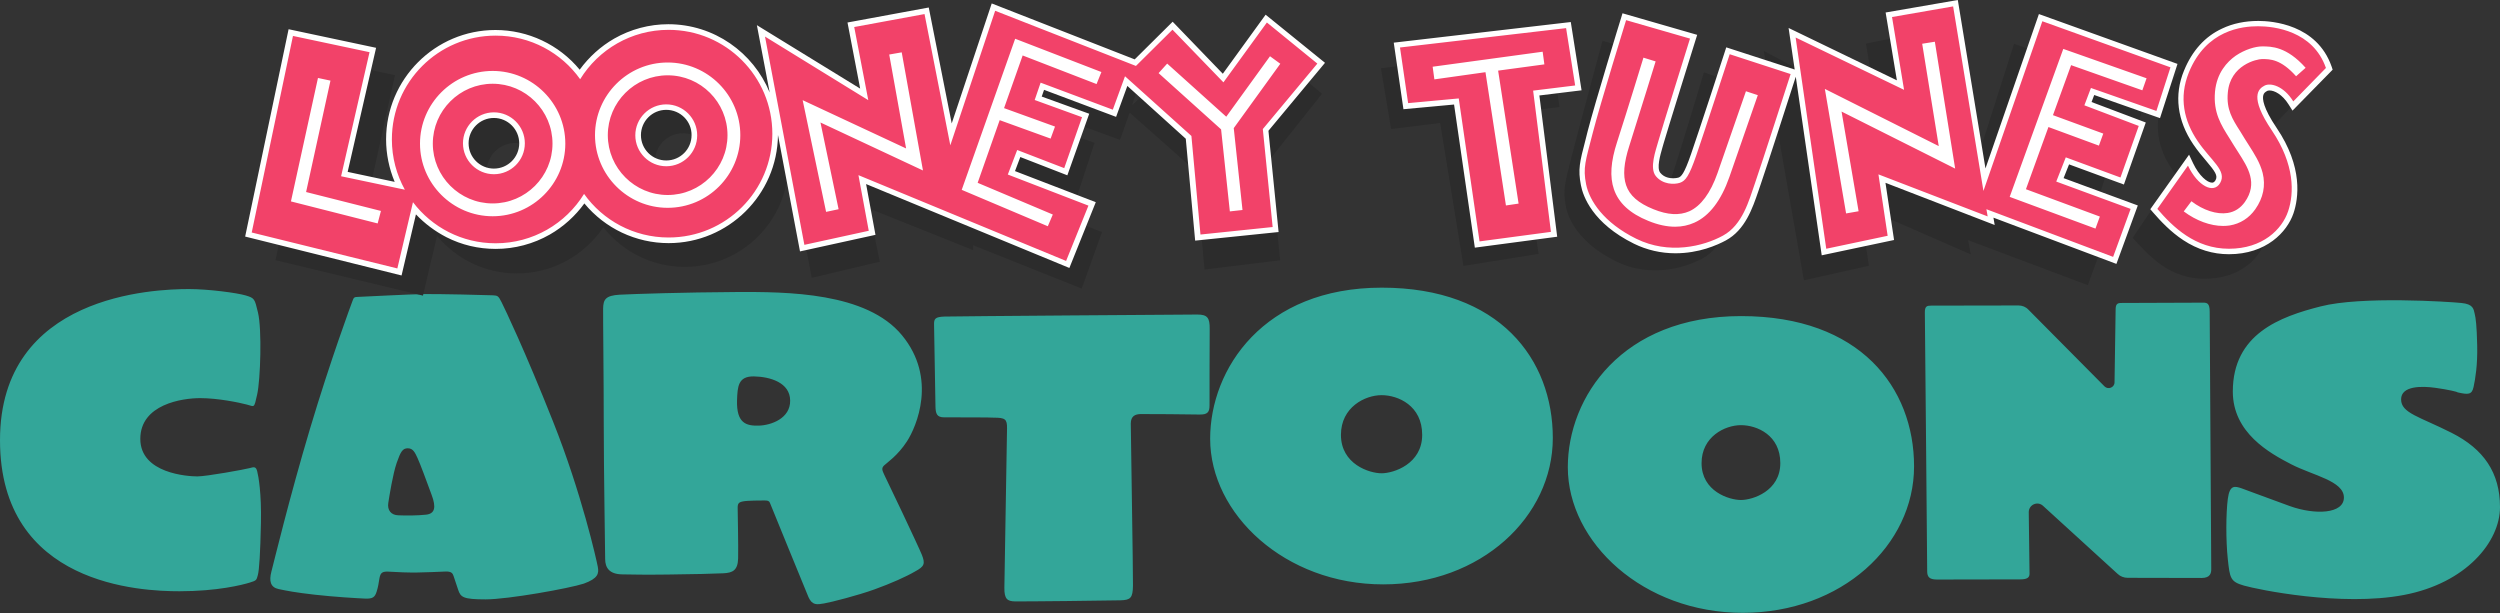
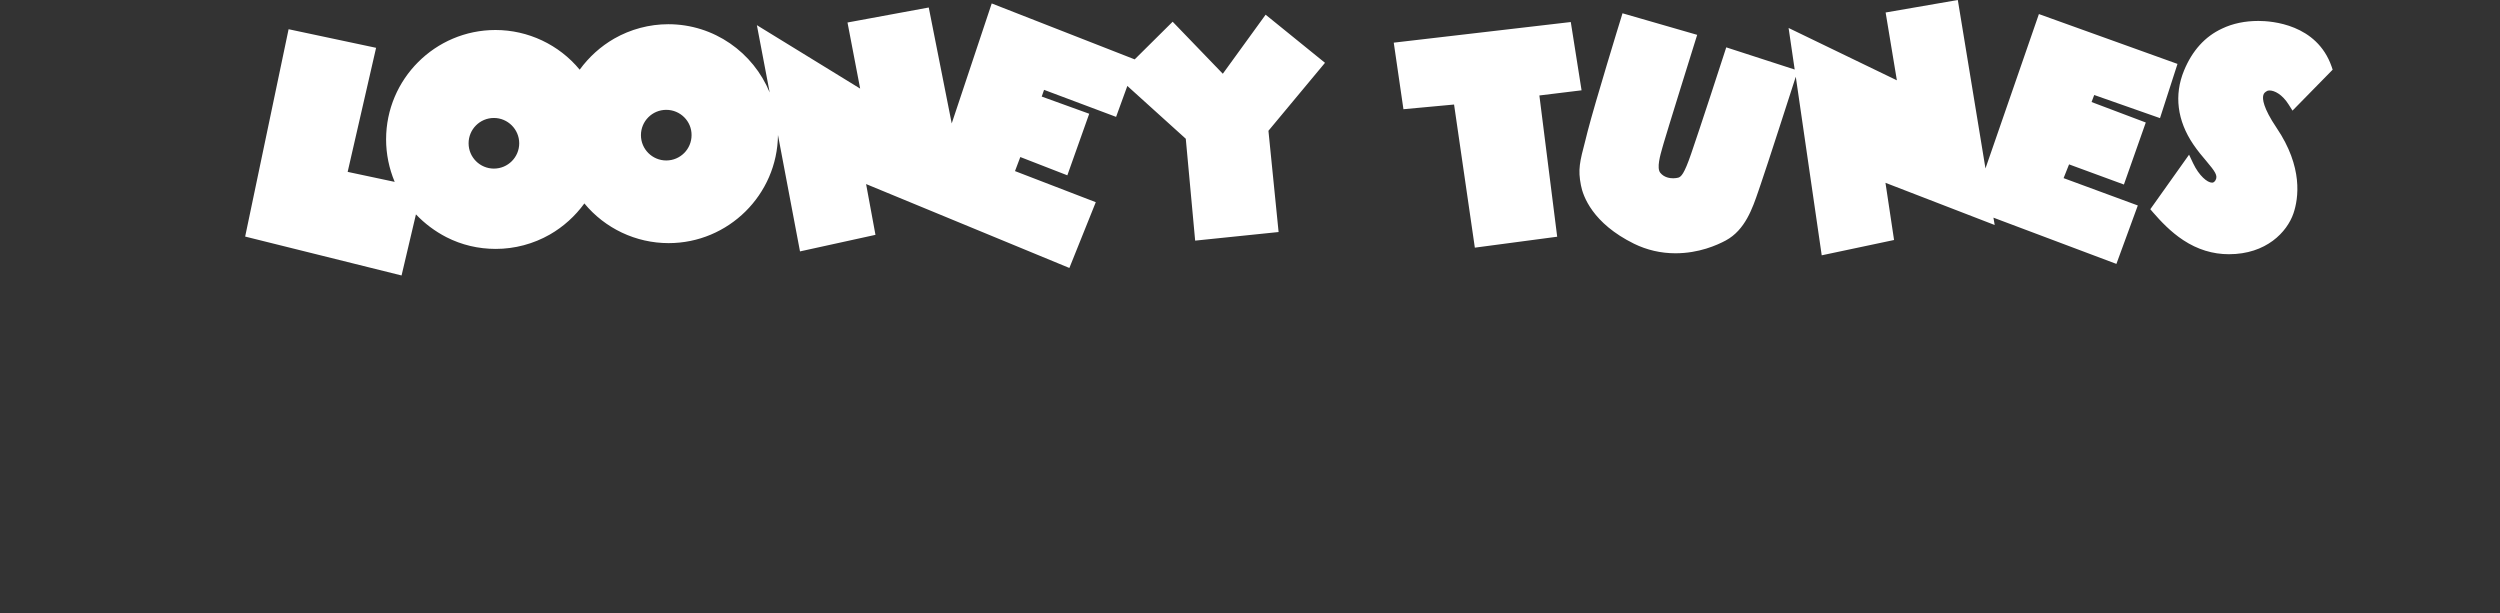
<svg xmlns="http://www.w3.org/2000/svg" version="1.1" id="Looney_Tunes" x="0px" y="0px" width="1600px" height="392.3px" viewBox="0 0 1600 392.3" style="enable-background:new 0 0 1600 392.3;" xml:space="preserve">
  <rect x="0" y="0" width="1600" height="392.3" fill="#333333" stroke="none" />
  <style type="text/css">
	.st0{fill:#33A699;}
	.st1{fill:#2C2C2C;}
	.st2{fill:#FFFFFF;}
	.st3{fill:#F24269;}
</style>
-   <path class="st0" d="M884.3,184.1c-75.5,0-109.8,51.9-109.8,96.7c0,48.2,47.9,93.2,110.7,93.2s108.6-43.4,108.6-93.7  S959.8,184.1,884.3,184.1z M884.2,302.9c-7.8,0-26-5.8-26-24.6c0-17.7,15.4-25.4,26-25.4s26,6.7,26,25.4  C910.2,296.9,892,302.9,884.2,302.9z M1114.3,202.3c-76.3,0-110.9,51.9-110.9,96.7c0,48.2,48.4,93.2,111.9,93.2  s109.7-43.4,109.7-93.7S1190.6,202.3,1114.3,202.3z M1114.2,320c-7.5,0-25.2-5.5-25.2-23.6c0-16.9,14.9-24.3,25.2-24.3  s25.2,6.4,25.2,24.3S1121.7,320,1114.2,320z M1231.9,199.9c0-4,1.4-4.3,4.1-4.3c2.3,0,43.3-0.1,55.9-0.1c2.3,0,4.6,0.9,6.2,2.6  l48.8,49.2c2.3,2.3,6.4,0.7,6.4-2.6c0.2-15,0.7-43.9,0.7-46.5c0-3.5,1-4.3,3.6-4.3c2.6,0,49.9-0.2,52.4-0.2c2.5,0,4.2,0.4,4.2,5.7  s1,162.4,1,164.8s-0.5,5.7-6.1,5.7c-4.6,0-36.4-0.1-47.4-0.1c-2.4,0-4.7-0.9-6.4-2.5l-47.8-43.6c-3.5-3.2-9.1-0.7-9.1,4.1  c0.2,14.8,0.5,37.8,0.5,39.4c0,2.4-1.5,3.6-5.9,3.6c-4.5,0-48.5,0.1-53.4,0.1s-6.2-1.8-6.2-5.3  C1233.5,365.5,1231.9,203.9,1231.9,199.9z M1558.6,248.2c-8.6-1.2-21.9-1.4-21.9,7.4c0,8.8,11.7,11,32.3,21.4  c20.6,10.4,31,25.5,31,47.6c0,22-21.5,48.6-61.6,56.2s-93.4-3.5-102.2-6c-8.8-2.5-9.1-4.8-10.4-16.9c-1.3-12.1-1.2-29.5,0-38.6  c1.2-9.1,4.4-8.3,9-6.7c4.6,1.6,14.3,5.4,30.7,11.3c16.2,5.8,34.6,5,34.6-5.5c0-10.6-19.8-14.1-33.6-21.2  c-14-7.2-37.5-20.2-37.5-46.6c0-36.9,30.2-47.9,56.2-54.5c26-6.7,82.1-3,90-2.2c7.8,0.7,7.9,4,8.6,6.9c0.7,2.9,1.3,7.3,1.6,20.1  c0.3,12.8-1.2,21.5-2.3,26.7s-3.6,5-10.3,3.5C1572.9,250.8,1567.2,249.4,1558.6,248.2z M604.3,267.1c-4.8,0-5.5-2.4-5.6-7.1  c-0.1-4.7-0.8-48.4-0.9-52.2c-0.1-3.8,0.7-5,6.7-5.2c6-0.2,155.2-1.3,161.7-1.3s8.1,2,8,9.3s-0.1,44.6-0.1,48.9  c0,4.3-1.3,5.9-6.5,5.8c-5.1-0.1-34.4-0.4-37.7-0.3c-3.3,0.1-6.2,1.2-6.2,6.1s1.5,95.5,1.4,103.6c-0.1,8.1-1.6,9.3-8,9.5  c-6.4,0.2-62.6,0.8-67.5,0.7c-4.9-0.1-6.9-1.5-6.8-8.8s1.6-96,1.7-101.9c0.1-6-1.2-6.9-8.5-6.9C636.1,267.1,609.2,267.1,604.3,267.1  z M120.9,185c12.4,0,30.7,2.4,36.4,4.1s5.7,2.2,7.8,10.9c2.6,10.7,1.6,42.9-0.5,52.4s-1.7,7.7-6.7,6.5c-4.9-1.3-18.5-4.1-29.8-4.1  c-11.4,0-38.3,3.9-38.3,26.1c0,22.2,30.6,24,36.5,24c5.9,0,30.5-4.5,33.4-5.3c2.9-0.8,4.1-1.1,4.9,2c0.8,3.1,2.8,13.9,2.4,33.1  s-1.1,30.3-2,33.4c-0.9,3.1-0.6,3.4-5.3,4.8c-4.6,1.4-20.5,5.5-44.8,5.5S0,374.8,0,281.7S98.7,185,120.9,185z M382.6,362.8  c-0.8-4.3-10.3-46.9-28.6-92.9c-18.3-46.1-30.9-72.3-33-76.5s-2.6-4.2-5.5-4.4s-35.2-0.9-44-0.8c-8.8,0.1-39.2,1.7-42.1,1.8  c-2.9,0-3,0.5-3.8,2.6c-0.8,2.1-14,37.6-27.2,81.8s-23.1,85.3-24.7,91.4c-1.6,6.1-0.6,10.1,4.6,11.2s10.7,2.2,23.1,3.6  c12.3,1.4,27.5,2.3,32.3,2.5c4.8,0.2,6.2-0.9,7.3-4.3c1.1-3.4,1.3-5.6,1.9-9c0.7-3.4,1.9-4.3,6.7-3.9c4.8,0.3,11.7,0.6,17.6,0.5  c5.8-0.2,12.8-0.3,17.4-0.6s5.1,1.3,5.7,2.9c0.6,1.6,1.3,4,2.9,8.7c1.6,4.8,3.1,6.2,17.6,6.2c14.5,0,53.8-7.1,62.9-10.1  C382.7,370.2,383.4,367.1,382.6,362.8z M272.6,329.4c-5.7,0.6-12.7,0.6-17.6,0.4c-4.8-0.1-7.2-3.4-6.5-7.9  c0.7-4.5,2.9-18.5,5.4-25.7c2.5-7.2,3.8-9.3,7.1-9.3c3.4,0,4.6,2.8,6.2,6.2c1.6,3.4,6,15.3,9,23.5  C279.3,324.8,278.3,328.8,272.6,329.4z M590,355.1c-2.2-5.5-22.5-48.2-24.1-51.3c-1.5-3.1-1.7-4.3-0.1-5.9  c1.6-1.6,8.7-6.2,14.7-15.5c6-9.3,19.5-40.2-3.2-67.8c-22.7-27.6-73.4-27.9-106.6-27.7c-33.1,0.2-64.2,1.2-74,1.7  c-9.3,0.5-10.6,3.2-10.7,8.9c-0.1,5.7,0.4,44.6,0.4,74.1c0,29.5,0.9,80.5,0.9,86.1c0,5.6,2.6,9.8,11,9.9c8.5,0.1,13,0.3,29.2,0.1  c16.2-0.2,29.7-0.5,35.5-0.8c5.8-0.3,9.2-1.8,9.4-9.5c0.2-7.7-0.3-30-0.3-32.5c0-2.6,0.7-3.5,3.4-4c2.7-0.6,11.7-0.6,13.7-0.6  c2,0,3,0.2,3.5,1.4c0.5,1.2,22.4,55,24.7,60.4c2.4,5.4,5.4,4.9,10,4.1c4.7-0.8,21.8-5.2,32.3-9c10.5-3.8,20.2-8.1,26-11.5  C591.7,362.5,592.2,360.7,590,355.1z M485.6,272.4c-7.9,0.2-14.3-1.4-13.9-16.1c0.3-9,0.7-15.6,10.9-15.4c10.2,0.2,23,3.9,23.1,15.4  C505.9,267.8,493.5,272.2,485.6,272.4z" />
-   <path class="st1" d="M438.1,37.8c-23,0-43.3,11.7-55.3,29.5c-12.2-15.4-31-25.3-52.1-25.3c-36.7,0-66.4,29.7-66.4,66.4  c0,10.4,2.4,20.2,6.6,28.9l-35.8-9l17.7-80.2l-49-10.4l-27.5,128.8l94.4,22.7l9-38.2c12.2,14.6,30.5,24,51.1,24  c23,0,43.3-11.7,55.3-29.5c12.2,15.4,31,25.3,52.1,25.3c36.7,0,66.4-29.7,66.4-66.4S474.8,37.8,438.1,37.8z M329.8,128.1  c-10.1,0-18.3-8.2-18.3-18.3c0-10.1,8.2-18.3,18.3-18.3c10.1,0,18.3,8.2,18.3,18.3C348.1,119.9,339.9,128.1,329.8,128.1z   M437.1,121.1c-9.9,0-17.9-8-17.9-17.9s8-17.9,17.9-17.9c9.9,0,17.9,8,17.9,17.9S446.9,121.1,437.1,121.1z M812.8,101.9l6.5,64.7  l-48.4,5.9l-5.8-63.1L723,72.1l-6.2,17.4l-42.3-15.4l-2.1,7.3l28.1,10l-11.3,34.5l-30.1-11.6l-4.1,15.1l50.3,19.1l-13,36.2  l-69.6-27.8l0.2,3.2l-66.8-26.7l7,34.1l-43.6,10.3l-15.5-82.3l114.2,15.4L647,24.6l82.3,28.2l-4.8,14.6l33.5-31.1l35.1,34.1l24-34.7  l29,24.3L812.8,101.9z M992.4,30.1l5.7,38.4l-26.9,3.3l13.5,90.7l-48.1,7.7l-14.9-91.5l-31.4,3.9l-6.5-38.9L992.4,30.1z   M1064.8,37.5c0,0-18.7,59.7-20.1,65c-1.4,5.3-5.8,16.8-1.4,22c4.4,5.2,13,5.6,16.6,4.5c3.7-1.2,6-4.4,10.5-17.5  c4.5-13,20.1-65.2,20.1-65.2l42.6,14.7c0,0-18.6,59-22.7,70.4s-8,27-20.6,33.9s-34.5,12.3-55.5,2s-30-24.4-32.1-34.9  s-0.8-14.9,3.9-33.2c4.7-18.3,19.5-73.1,19.5-73.1L1064.8,37.5z M1322,74.5l-4.2,11.1l34.4,12.9l-10.8,33.2l-35.5-12.9l-6.1,15.5  l47.6,17.5l-11.2,30.7l-76.6-28.8l1.7,9.1l-71-31l5.8,38.3l-41.6,9.3l-25.7-146.8l72.5,38.3l-7.1-43l41.2-8.3l20.4,112.4L1289,28  l85.8,31.1l-9.7,30.3L1322,74.5z M1434.2,70.9c-4.2,2.6-10.4,7.2,4.8,29.7s14.8,41.4,10.8,53.4c-4,12-16.6,24.4-38.9,24.4  c-22.3,0-35.1-14.2-46-26.2l18.9-28c6.4,13.4,16.7,18.7,21.1,11.1c4.7-8.1-6.2-14.3-15.1-27.4c-8.9-13.2-11.9-28.7-5-45.4  c11.5-28.1,34.8-30.8,45.3-30.8s36.2,3,44.8,27.6l-21.2,22.6C1447.2,71.6,1438.4,68.2,1434.2,70.9z" />
  <g>
    <path class="st2" d="M156.9,151.4l27.8-132.7l56,11.9l-18.2,79.4l30.1,6.4c-3.6-8.6-5.5-17.8-5.5-27.2c0-38.6,31.4-70,70-70   c20.9,0,40.7,9.4,53.9,25.4c5.9-8.1,13.4-14.9,22.1-19.9c10.5-6,22.5-9.2,34.6-9.2c29.3,0,54.4,18.1,64.9,43.7l-8.2-43.1l66.1,40.6   l-8.1-42.3l52-9.6L609.1,79l25.6-76.8L726.2,38l24.3-24.1l32.1,33.3l27.4-37.8l38,30.8l-36.2,43.5l6.5,64.8l-53.4,5.5l-6-65.2   L721.5,55l-7.2,19.8l-46.1-17.3l-1.5,4.3l30.4,11l-14,39.4l-30.1-11.7l-3.4,9l51.7,19.9l-16.9,42.1l-130.1-53.7l6,32.5L512,160.9   l-14.1-74.5c-0.4,38.2-31.7,69.2-70,69.2c-20.9,0-40.7-9.4-53.9-25.4c-5.9,8.1-13.4,14.9-22.1,19.9c-10.5,6-22.5,9.2-34.6,9.2   c-11.1,0-21.8-2.5-31.6-7.5c-7.2-3.7-13.9-8.7-19.5-14.6l-9.2,39.1L156.9,151.4z M316.1,75.5c-9,0-16.2,7.3-16.2,16.2   c0,9,7.3,16.2,16.2,16.2c9,0,16.2-7.3,16.2-16.2C332.3,82.8,325,75.5,316.1,75.5z M426.4,70.3c-9,0-16.2,7.3-16.2,16.2   c0,9,7.3,16.2,16.2,16.2c9,0,16.2-7.3,16.2-16.2C442.7,77.6,435.4,70.3,426.4,70.3z M1275.8,139.3l0.8,4.7l-69.9-27l5.5,36.6   l-46.3,9.8l-16.6-114.3c-2.2,6.8-18.7,58.1-22.5,69c-0.5,1.3-0.9,2.7-1.4,4.1c-3.8,11.1-8.5,25-20.9,31.7c-5.6,3-17.2,8.2-32.2,8.2   c-9.4,0-18.3-2.1-26.5-6.1c-26.6-13.1-32.7-30.5-34-37.4c-2-10.2-0.8-14.9,2.9-29c0.4-1.7,0.9-3.6,1.4-5.6   c4.7-18.2,21.1-71.7,21.3-72.2l1-3.3l47.8,13.8l-1.1,3.5c-0.2,0.6-19,60.9-20.4,66c-0.2,0.8-0.5,1.8-0.8,2.8   c-1.3,4.6-3.8,13-1.3,16c2.5,3.1,6.3,3.5,8.3,3.5c1.2,0,2.3-0.2,3.2-0.4c1.8-0.6,3.7-2.1,8.2-15.2c4.5-12.9,21.3-64.3,21.4-64.8   l1.1-3.4l43.8,14.2l-3.9-26.6l69.3,33.5L1206.8,8l46.2-8l17.7,107.8L1304.9,9l88.7,31.9l-11.2,34.7l-42.1-14.8l-1.7,4.5l34.7,13.1   l-14,39.7l-35.1-12.9l-3.5,8.8l47.5,17.5l-13.7,37.4L1275.8,139.3z M1426.5,162.7c-10.3,0-20.1-3-29.2-9   c-8.1-5.3-14.6-12.3-19.3-17.7l-1.8-2.1l24.8-34.9l2.6,5.5c3.8,8,9.1,12.4,12.1,12.4c0.6,0,1.4-0.2,2.2-1.5c1.7-3-0.2-5.6-6-12.5   c-2.6-3-5.4-6.4-8.2-10.5c-10.3-15.2-12.4-31.6-5.9-47.3c5.2-12.6,13.3-21.7,24.3-26.8c6.9-3.3,14.7-4.9,23.3-4.9   c8.6,0,37.3,2.1,46.8,29.1l0.7,2.1l-25.7,26.2l-2.4-3.8c-4.2-6.7-9.2-9.1-12.3-9.1c-0.9,0-1.3,0.2-1.5,0.3   c-1.3,0.7-2.2,1.4-2.5,2.8c-0.6,2.2-0.2,7.9,8.5,20.8c17,25.1,14.1,45.1,10.8,54.8C1463.7,148.5,1450.4,162.7,1426.5,162.7z    M930.6,66.9l-32.4,3L892,27.3l113.3-13.2l6.9,43.7l-27,3.3l11.4,90.4l-52.7,7L930.6,66.9z" />
  </g>
  <g>
    <g>
-       <path class="st3" d="M1002.3,18L896,30.4l5.2,35.6l32.4-3l13.3,91.5l45.7-6.1L981.2,58l26.9-3.3L1002.3,18z M958.8,45.2l13.1,85.1    l-8.1,1.2l-13.1-85.3L918,50.8l-1.1-8.1l70.4-9.6l1.1,8.1L958.8,45.2z M427.3,48.2c-21.1,0-38.3,17.2-38.3,38.3    s17.2,38.3,38.3,38.3c21.1,0,38.3-17.2,38.3-38.3S448.5,48.2,427.3,48.2z M426.4,106.4c-10.9,0-19.8-8.9-19.8-19.8    c0-10.9,8.9-19.8,19.8-19.8c10.9,0,19.8,8.9,19.8,19.8C446.2,97.5,437.4,106.4,426.4,106.4z M810.8,14.4L783,52.7l-32.6-33.7    l-23.4,23.2L636.9,6.9l-28.7,86.1l-16.5-84l-45,8.3l9,46.8l-66.1-40.7l25.2,133.3l41.2-9l-6.6-35.6L682.3,167l14.3-35.4    l-51.6-19.9l6-15.7l30.1,11.6L692.5,75l-30.3-11l3.8-11.1l46.2,17.3l7.8-21.4L762.5,87l5.8,63.1l46.2-4.8l-6.3-62.7l34.9-41.9    L810.8,14.4z M525.1,78.4l11.6,55.5l-8,1.7l-15-71.5L579.9,95l-10.8-60.1l8-1.4l13.6,75.6L525.1,78.4z M701.8,53.8l-47.3-18.3    l-11.9,33.7L675.2,81l-2.8,7.7l-32.6-11.8L625.7,117l48.1,20.3l-3.2,7.5l-55.1-23.3l34.2-96.7l55.2,21.3L701.8,53.8z M795.2,134.4    l-8.1,0.9l-5.6-52.5l-40-36l5.5-6.1l37.8,34L812.8,36l6.6,4.8l-29.8,41.2L795.2,134.4z M315.3,53.6c-21.1,0-38.3,17.2-38.3,38.3    s17.2,38.3,38.3,38.3c21.1,0,38.3-17.2,38.3-38.3S336.4,53.6,315.3,53.6z M316.1,111.5c-10.9,0-19.8-8.9-19.8-19.8    c0-10.9,8.9-19.8,19.8-19.8c10.9,0,19.8,8.9,19.8,19.8C335.9,102.7,327,111.5,316.1,111.5z M1449.3,54.8c3.8-2,12.2,0.1,18.4,10.1    l20.9-21.4c-8.3-23.8-33.2-26.7-43.4-26.7c-10.2,0-33.2,2.3-44.3,29.5c-6.6,16.2-3.1,31.2,5.6,44c8.6,12.7,18.9,18.9,14.4,26.8    c-4.2,7.3-14.4,1.9-20.6-11.1l-19.6,27.7c9.9,11.5,24.2,25.5,45.8,25.5s34-12.4,37.9-24c3.9-11.6,4.3-29.9-10.4-51.7    S1445.5,56.8,1449.3,54.8z M1433.7,84c1,1.6,2,3.2,3,4.9c0.8,1.3,1.7,2.7,2.6,4.1c3.3,5.2,7.1,11,8.8,17.7    c2,8.1,0.4,15.9-4.7,23.2c-4,5.7-9.7,9.3-16.4,10.4c-1.4,0.2-2.8,0.3-4.2,0.3c-8.1,0-17.2-3.3-25.2-9.3l4.9-6.5    c7.6,5.8,16.3,8.6,23.2,7.5c4.5-0.7,8.2-3.1,11-7c8.5-12.1,2-22.1-4.2-31.8c-1-1.5-1.9-3-2.8-4.4c-1-1.6-2-3.2-2.9-4.7    c-5.3-8.4-10.4-16.4-9.2-29.7c1.1-12.1,7.8-19.2,13.2-23c6-4.1,12.8-6,16.9-6c5.9,0,15.7,0,27.9,13.7l-6.1,5.4    c-9.8-11-16.7-11-21.8-11c-3.3,0-20.4,3.7-21.9,21.5C1424.8,70,1428.7,76.2,1433.7,84z M427.9,19.1c-23.9,0-44.9,12.6-56.6,31.6    c-12-16.9-31.8-27.9-54.1-27.9c-36.7,0-66.4,29.7-66.4,66.4c0,11.7,3,22.6,8.3,32.2l-40.8-8.6l18.2-79.4l-49-10.4l-26.4,125.8    l93.2,23l10-42.4c12.1,16,31.3,26.3,52.9,26.3c23.9,0,44.9-12.6,56.6-31.6c12,16.9,31.8,27.9,54.1,27.9    c36.7,0,66.4-29.7,66.4-66.4S464.6,19.1,427.9,19.1z M241.7,143l-55.5-14.1l17.3-79l8,1.7l-15.6,71.3l47.9,12.1L241.7,143z     M315.3,138.4c-25.6,0-46.5-20.9-46.5-46.5s20.9-46.5,46.5-46.5c25.6,0,46.5,20.9,46.5,46.5S340.9,138.4,315.3,138.4z M427.3,133    c-25.6,0-46.5-20.9-46.5-46.5S401.7,40,427.3,40c25.6,0,46.5,20.9,46.5,46.5S453,133,427.3,133z M1085.6,99.5    c-4.5,13-6.8,16.3-10.5,17.5c-3.7,1.2-10.9,1.1-15.3-4.2c-4.4-5.2,0-16.8,1.4-22c1.4-5.3,20.4-66.1,20.4-66.1l-40.9-11.8    c0,0-16.6,53.7-21.3,72c-4.7,18.3-6.4,22.4-4.3,33c2.1,10.5,11.2,24.6,32.1,34.9c20.9,10.3,42.9,4.9,55.5-2    c12.6-6.9,16.6-22.4,20.6-33.9s22.7-69.5,22.7-69.5l-39-12.7C1107,34.6,1090.1,86.5,1085.6,99.5z M1125,60.9l-18.2,52.4    c-5.3,15.1-12.8,24.9-22.4,29.2c-3.8,1.7-7.9,2.6-12.3,2.6c-5.3,0-11-1.2-17.1-3.7c-11.9-4.8-19.1-11.5-22.1-20.3    c-2.7-7.9-2.1-17.6,2.1-30.4c7.1-22,16.7-53.5,16.8-53.8l7.8,2.4c-0.1,0.3-9.8,31.8-16.8,53.9c-3.6,11.1-4.2,19.1-2.1,25.3    c2.2,6.6,7.8,11.5,17.5,15.4c9.1,3.7,16.6,4.1,23,1.3c7.4-3.4,13.5-11.6,18-24.4l18.2-52.4L1125,60.9z M1380.1,71l9-27.9l-82-29.5    l-37.7,108.6L1250,4.1l-39.1,6.8l7.7,46.6L1149.2,24l19.6,135.2l39.3-8.3l-5.9-39.3l69.9,26.9l-0.8-4.6l81.1,30.5l11.2-30.7    l-47.6-17.5l6.1-15.5l35,12.9l11.7-33L1334,67.4l4.2-11.1L1380.1,71z M1178.6,71.4l10.9,63.8l-8,1.4l-13.6-79.7l72.9,36.6    L1230.2,28l8.1-1.3l13,81.2L1178.6,71.4z M1346.1,85.5l-2.8,7.7L1311,81.3l-14.4,39.8l47.3,17.5l-2.8,7.7l-54.9-20.3l34.3-94.7    l53.3,18.8l-2.7,7.7l-45.6-16.1l-11.6,32L1346.1,85.5z" />
-     </g>
+       </g>
  </g>
</svg>